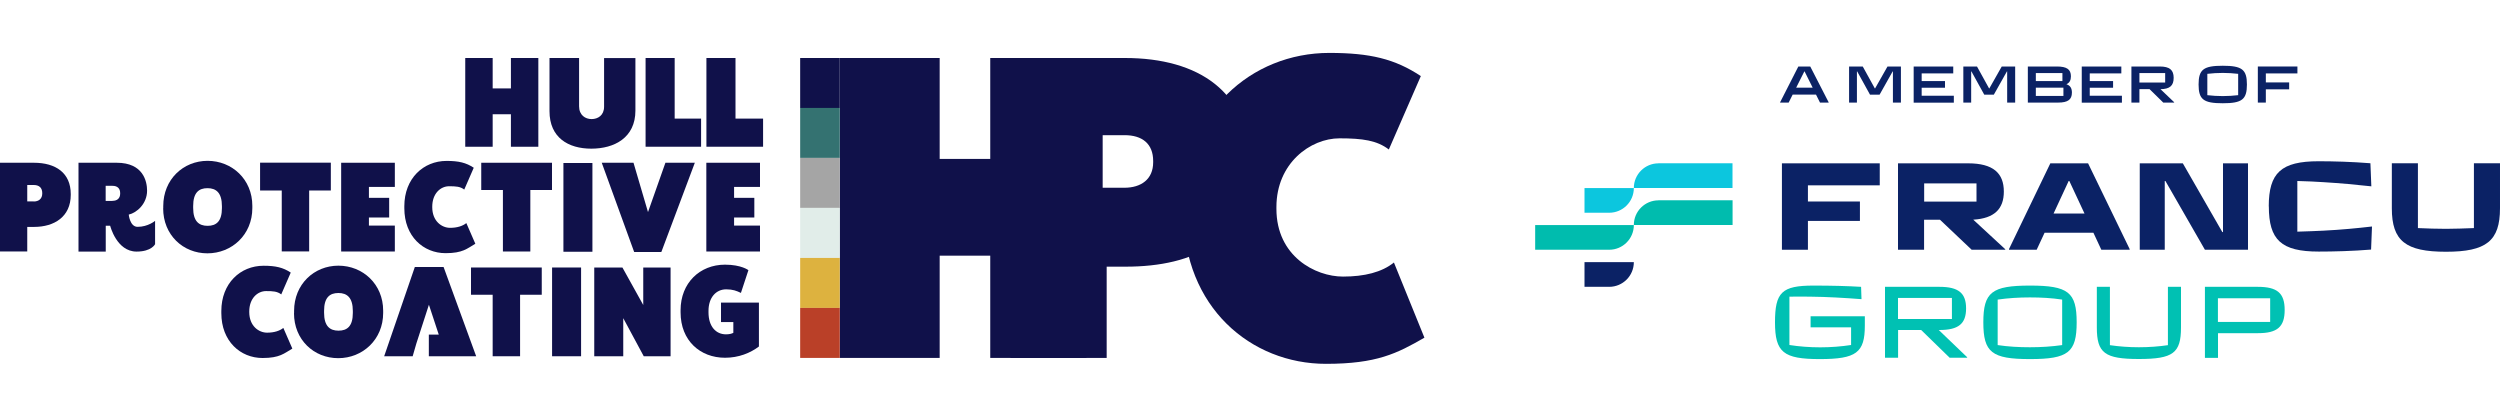
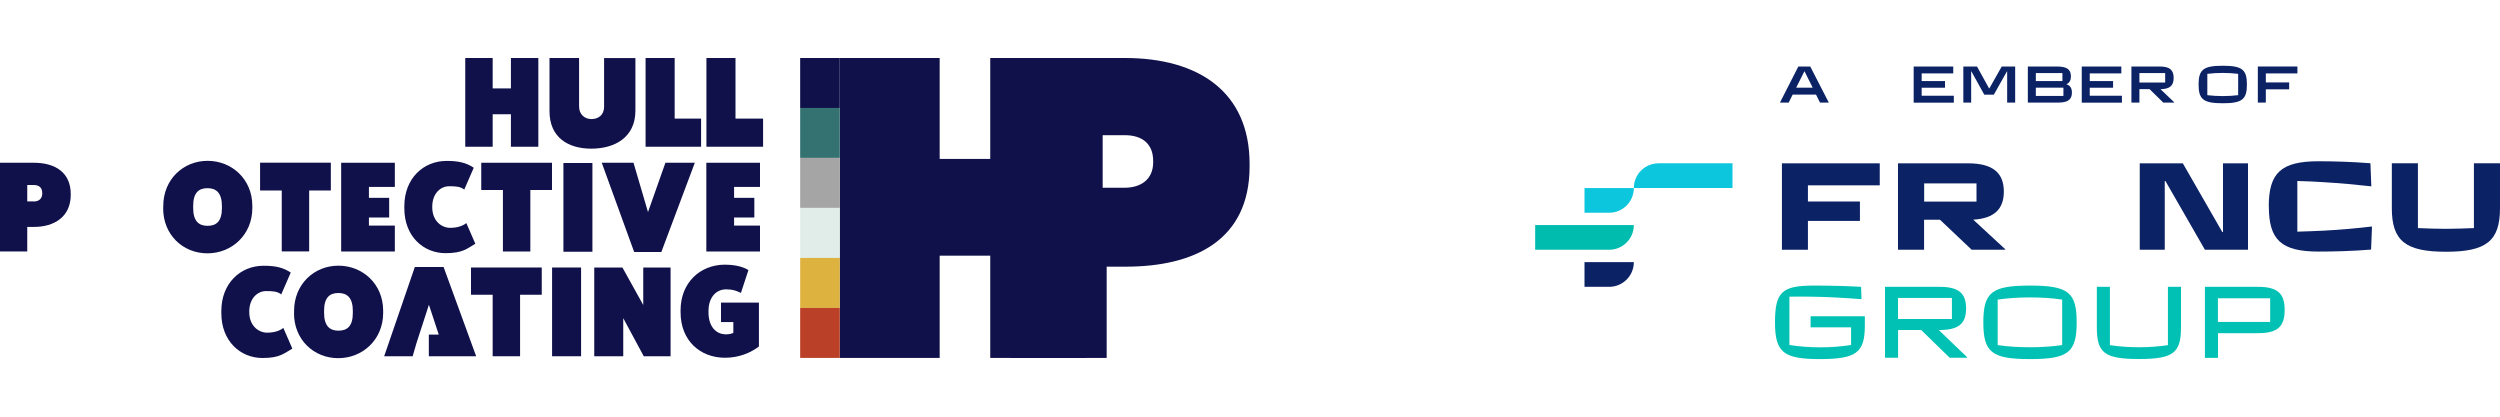
<svg xmlns="http://www.w3.org/2000/svg" id="Layer_2" viewBox="0 0 300 50">
  <g id="Layer_1-2">
    <rect width="300" height="50" style="fill:none;" />
    <path d="M55.83,6.96h3.29v3.65h2.19v-3.65h3.29v10.65h-3.29v-3.9h-2.19v3.9h-3.29V6.96Z" style="fill:#10114a;" />
    <path d="M100.77,6.96h11.99v12.11h6.07V6.96h11.55v35.99h-11.55v-12.27h-6.07v12.27h-11.99V6.96Z" style="fill:#10114a;" />
    <path d="M65.94,13.32v-6.36h3.55v5.79c0,1.07.75,1.54,1.5,1.54s1.5-.44,1.5-1.49v-5.83h3.76v6.3c0,3.26-2.53,4.57-5.29,4.57s-5.02-1.32-5.02-4.5Z" style="fill:#10114a;" />
    <path d="M84.76,6.96h3.5v7.27h3.31v3.38h-6.8V6.96Z" style="fill:#10114a;" />
    <path d="M77.46,6.96h3.5v7.27h3.17v3.38h-6.66V6.96Z" style="fill:#10114a;" />
    <path d="M0,19.53h4.06c2.63,0,4.43,1.22,4.43,3.76v.09c0,2.63-1.98,3.85-4.4,3.85h-.82v2.95H0v-10.65ZM4.04,24.18c.6,0,1.03-.32,1.03-.96v-.05c0-.65-.39-.97-1.02-.97h-.78v1.97h.77Z" style="fill:#10114a;" />
    <path d="M121.26,6.96h13.73c8.9,0,14.96,4.11,14.96,12.7v.31c0,8.9-6.68,12.03-14.86,12.03h-2.29v10.95h-11.54V6.96ZM134.91,22.53c2.03,0,3.47-1.02,3.47-3.06v-.15c0-2.08-1.32-3.1-3.43-3.1h-2.63v6.31h2.59Z" style="fill:#10114a;" />
-     <path d="M9.41,19.53h4.6c3.18,0,3.64,2.24,3.64,3.35,0,1.57-1.24,2.66-2.2,2.87,0,0,.13,1.47,1.06,1.47,1.26,0,2.1-.72,2.1-.72v2.8s-.42.89-2.22.89c-2.4,0-3.17-3.1-3.17-3.1h-.53v3.1h-3.27v-10.65ZM13.5,24.1c.56,0,.92-.3.92-.87v-.06c0-.58-.36-.87-.91-.87h-.83v1.81h.82Z" style="fill:#10114a;" />
    <path d="M19.59,25v-.27c0-3.2,2.4-5.43,5.32-5.43s5.37,2.21,5.37,5.4v.27c0,3.2-2.46,5.43-5.39,5.43s-5.31-2.21-5.31-5.4ZM26.63,24.97v-.23c0-1.58-.67-2.16-1.73-2.16s-1.72.56-1.72,2.14v.23c0,1.58.67,2.15,1.73,2.15s1.72-.55,1.72-2.13Z" style="fill:#10114a;" />
    <path d="M35.29,37.58v-.27c0-3.2,2.4-5.43,5.32-5.43s5.37,2.21,5.37,5.4v.27c0,3.2-2.46,5.43-5.39,5.43s-5.31-2.21-5.31-5.4ZM42.34,37.55v-.23c0-1.58-.67-2.16-1.73-2.16s-1.72.56-1.72,2.14v.23c0,1.58.67,2.15,1.73,2.15s1.72-.55,1.72-2.13Z" style="fill:#10114a;" />
    <path d="M33.81,22.86h-2.6v-3.34h8.49v3.34h-2.6v7.31h-3.29v-7.31Z" style="fill:#10114a;" />
    <path d="M48.52,25v-.26c0-3.32,2.28-5.43,5.07-5.43,1.45,0,2.34.21,3.26.82l-1.14,2.62c-.48-.37-1-.4-1.82-.4-1.03,0-2.02.88-2.02,2.45v.06c0,1.69,1.15,2.48,2.14,2.48.85,0,1.52-.22,1.95-.57l1.08,2.48c-.98.57-1.5,1.13-3.57,1.13-2.66,0-4.95-2.01-4.95-5.39Z" style="fill:#10114a;" />
    <path d="M26.56,37.58v-.26c0-3.32,2.28-5.43,5.07-5.43,1.45,0,2.34.21,3.26.82l-1.14,2.62c-.48-.37-1-.4-1.82-.4-1.03,0-2.02.88-2.02,2.45v.06c0,1.69,1.15,2.48,2.14,2.48.85,0,1.52-.22,1.95-.57l1.08,2.48c-.98.57-1.5,1.13-3.57,1.13-2.66,0-4.95-2.01-4.95-5.39Z" style="fill:#10114a;" />
-     <path d="M142.02,25.51v-.87c0-11.17,8.13-18.29,17.5-18.29,4.89,0,7.87.72,10.98,2.78l-3.84,8.81c-1.42-1.09-3.15-1.34-5.92-1.34-3.48,0-7.57,2.97-7.57,8.25v.21c0,5.69,4.66,8.13,7.99,8.13,2.56,0,4.67-.52,6.11-1.69l3.66,9.02c-3.29,1.9-5.74,3.14-11.82,3.14-8.97,0-17.09-6.76-17.09-18.14Z" style="fill:#10114a;" />
    <path d="M60.35,22.8h-2.6v-3.27h8.49v3.27h-2.6v7.38h-3.29v-7.38Z" style="fill:#10114a;" />
    <path d="M59.12,35.37h-2.6v-3.27h8.49v3.27h-2.6v7.38h-3.29v-7.38Z" style="fill:#10114a;" />
    <path d="M72.21,19.53h3.81l1.74,5.92,2.09-5.92h3.53l-4.02,10.71h-3.26l-3.89-10.71Z" style="fill:#10114a;" />
    <path d="M84.76,19.53h6.44v2.9h-3.11v1.31h2.43v2.36h-2.43v.97h3.11v3.11h-6.44v-10.65Z" style="fill:#10114a;" />
    <path d="M40.94,19.53h6.44v2.9h-3.11v1.31h2.43v2.36h-2.43v.97h3.11v3.11h-6.44v-10.65Z" style="fill:#10114a;" />
    <polygon points="53.23 32.04 49.78 32.04 46.1 42.75 49.52 42.75 49.96 41.23 51.47 36.57 52.65 40.15 51.46 40.15 51.46 42.75 57.14 42.75 53.23 32.04" style="fill:#10114a;" />
    <path d="M66.25,32.1h3.48v10.65h-3.48v-10.65Z" style="fill:#10114a;" />
    <path d="M67.61,19.56h3.48v10.65h-3.48v-10.65Z" style="fill:#10114a;" />
    <path d="M71.31,32.1h3.38l2.5,4.5v-4.5h3.28v10.65h-3.22l-2.46-4.57v4.57h-3.48v-10.65Z" style="fill:#10114a;" />
    <path d="M81.67,37.51v-.29c0-3.26,2.31-5.46,5.33-5.46,1.97,0,2.81.66,2.81.66l-.9,2.73c-.52-.25-.97-.43-1.77-.43-1.21,0-2.12.98-2.12,2.58v.18c0,1.72.91,2.64,2.09,2.64.45,0,.69-.08.89-.18v-1.29h-1.48v-2.34h4.55v5.27c-1.03.78-2.43,1.35-4.07,1.35-2.98,0-5.33-2.06-5.33-5.44Z" style="fill:#10114a;" />
    <rect x="96.02" y="6.96" width="4.75" height="6" style="fill:#10114a;" />
    <rect x="96.02" y="12.95" width="4.75" height="6" style="fill:#347271;" />
    <rect x="96.02" y="18.95" width="4.75" height="6" style="fill:#a5a5a5;" />
    <rect x="96.02" y="24.95" width="4.75" height="6" style="fill:#e1ede9;" />
    <rect x="96.02" y="30.95" width="4.75" height="6" style="fill:#ddb23f;" />
    <rect x="96.02" y="36.95" width="4.75" height="6" style="fill:#ba4028;" />
    <path d="M217.23,7.98l2.21,4.3v.03h-1.04l-.48-.96h-2.8l-.48.96h-1.03v-.03l2.19-4.3h1.43ZM215.54,10.52h1.98l-.97-1.95h-.03l-.98,1.95Z" style="fill:#0b2265;" />
-     <path d="M221.89,12.31v-4.33h1.64l1.45,2.63h.03l1.49-2.63h1.61v4.33h-.96v-3.74h-.03l-1.57,2.79h-1.15l-1.54-2.79h-.03v3.74h-.96Z" style="fill:#0b2265;" />
    <path d="M229.64,12.31v-4.33h4.75v.83h-3.79v.92h2.8v.8h-2.8v.96h3.86v.83h-4.81Z" style="fill:#0b2265;" />
    <path d="M235.6,12.31v-4.33h1.64l1.45,2.63h.03l1.49-2.63h1.61v4.33h-.96v-3.74h-.03l-1.57,2.79h-1.15l-1.54-2.79h-.03v3.74h-.96Z" style="fill:#0b2265;" />
    <path d="M248.63,11.11c0,.84-.49,1.2-1.65,1.2h-3.64v-4.33h3.48c1.19,0,1.69.34,1.69,1.18,0,.47-.16.77-.54.95.47.16.66.48.66,1.01ZM247.49,8.77h-3.19v.96h3.19v-.96ZM247.61,11.51v-.99h-3.31v.99h3.31Z" style="fill:#0b2265;" />
    <path d="M249.81,12.31v-4.33h4.75v.83h-3.79v.92h2.8v.8h-2.8v.96h3.86v.83h-4.81Z" style="fill:#0b2265;" />
    <path d="M260.9,12.28v.03h-1.31l-1.64-1.61h-1.22v1.61h-.96v-4.33h3.4c1.18,0,1.67.41,1.67,1.36s-.47,1.35-1.58,1.36l1.64,1.57ZM256.73,8.77v1.13h3.09v-1.13h-3.09Z" style="fill:#0b2265;" />
    <path d="M263.83,10.14c0-1.8.59-2.25,2.9-2.25s2.9.45,2.9,2.25-.59,2.25-2.9,2.25-2.9-.45-2.9-2.25ZM268.58,11.42v-2.56c-.61-.07-1.21-.11-1.85-.11s-1.24.04-1.85.11v2.56c.61.07,1.21.11,1.85.11s1.24-.04,1.85-.11Z" style="fill:#0b2265;" />
    <path d="M270.94,12.31v-4.33h4.75v.83h-3.79v1.08h2.8v.83h-2.8v1.59h-.96Z" style="fill:#0b2265;" />
-     <path d="M199.02,24.04c-1.63,0-2.96,1.32-2.96,2.96h0s11.85,0,11.85,0v-2.97h-8.89Z" style="fill:#00bcae;" />
    <path d="M193.1,29.97c1.63,0,2.96-1.32,2.96-2.96h-11.84s0,2.96,0,2.96h8.88Z" style="fill:#00bcae;" />
    <path d="M193.1,34.42c1.63,0,2.96-1.32,2.96-2.96h-5.92s0,2.96,0,2.96h2.97Z" style="fill:#0b2265;" />
    <path d="M199.02,19.6c-1.63,0-2.96,1.32-2.96,2.96h0s11.84,0,11.84,0v-2.97h-8.88Z" style="fill:#0cc6de;" />
    <path d="M190.13,25.53h2.97c1.63,0,2.96-1.32,2.96-2.96h-5.92s0,0,0,0h0v2.97h0Z" style="fill:#0cc6de;" />
    <path d="M213.83,29.97v-10.37h11.74v2.64h-8.62v1.94h6.24v2.33h-6.24v3.46h-3.13Z" style="fill:#0b2265;" />
    <path d="M240.63,29.89v.08h-4.03l-3.8-3.6h-1.91v3.6h-3.13v-10.37h8.42c2.99,0,4.28,1.17,4.28,3.39,0,2.06-1.11,3.22-3.67,3.37l3.83,3.54ZM230.9,22.01v2.18h6.28v-2.18h-6.28Z" style="fill:#0b2265;" />
-     <path d="M250.57,19.6l4.99,10.29v.08h-3.4l-.95-2.04h-5.86l-.95,2.04h-3.32v-.08l4.96-10.29h4.53ZM246.43,25.62h3.71l-1.82-3.9h-.08l-1.81,3.9Z" style="fill:#0b2265;" />
    <path d="M256.77,29.97v-10.37h5.17l4.74,8.25h.08v-8.25h3v10.37h-5.17l-4.74-8.25h-.08v8.25h-3Z" style="fill:#0b2265;" />
    <path d="M272.25,24.78c0-4.04,1.48-5.43,5.99-5.43,1.74,0,3.98.06,6.21.24l.11,2.77c-1.88-.21-3.66-.37-5.75-.5-.9-.06-1.95-.11-3.13-.14v6.08c1.16-.03,2.24-.08,3.13-.12,2.17-.11,4-.29,5.83-.5l-.11,2.77c-2.18.18-4.54.24-6.28.24-4.51,0-5.99-1.4-5.99-5.43Z" style="fill:#0b2265;" />
    <path d="M287.02,24.99v-5.4h3.13v7.78c1.14.05,2.26.09,3.37.09s2.21-.05,3.35-.09v-7.78h3.13v5.4c0,3.93-1.65,5.22-6.48,5.22s-6.5-1.28-6.5-5.22Z" style="fill:#0b2265;" />
    <path d="M217.27,37.95h6.51v1.13c0,3.24-1.03,4.01-5.4,4.01s-5.38-.81-5.38-4.41.81-4.41,4.61-4.41c2.18,0,4.07.05,5.72.15l.05,1.48c-2.09-.16-4.16-.28-6.1-.3-.88-.01-1.73-.02-2.55,0v5.8c1.14.18,2.42.28,3.69.28s2.55-.1,3.71-.28v-2.12h-4.86v-1.33Z" style="fill:#00c1b3;" />
    <path d="M232.65,39.6l3.41,3.27v.06h-2.1l-3.42-3.33h-2.77v3.33h-1.57v-8.51h6.54c2.28,0,3.19.75,3.19,2.59s-.91,2.59-3.19,2.59h-.09ZM227.76,35.75v2.53h6.47v-2.53h-6.47Z" style="fill:#00c1b3;" />
    <path d="M238,38.68c0-3.61,1.01-4.41,5.6-4.41s5.6.8,5.6,4.41-1.01,4.41-5.6,4.41-5.6-.8-5.6-4.41ZM247.46,41.41v-5.46c-1.26-.19-2.54-.26-3.87-.26s-2.6.08-3.87.26v5.46c1.27.19,2.54.26,3.87.26s2.6-.08,3.87-.26Z" style="fill:#00c1b3;" />
    <path d="M251.62,39.3v-4.88h1.57v7c1.08.16,2.27.25,3.48.25s2.4-.09,3.48-.25v-7h1.57v4.88c0,3.07-.95,3.78-5.05,3.78s-5.05-.71-5.05-3.78Z" style="fill:#00c1b3;" />
    <path d="M264.59,42.93v-8.51h6.35c2.33,0,3.22.75,3.22,2.78s-.9,2.78-3.19,2.78h-4.81v2.96h-1.57ZM266.15,38.63h6.27v-2.84h-6.27v2.84Z" style="fill:#00c1b3;" />
  </g>
</svg>